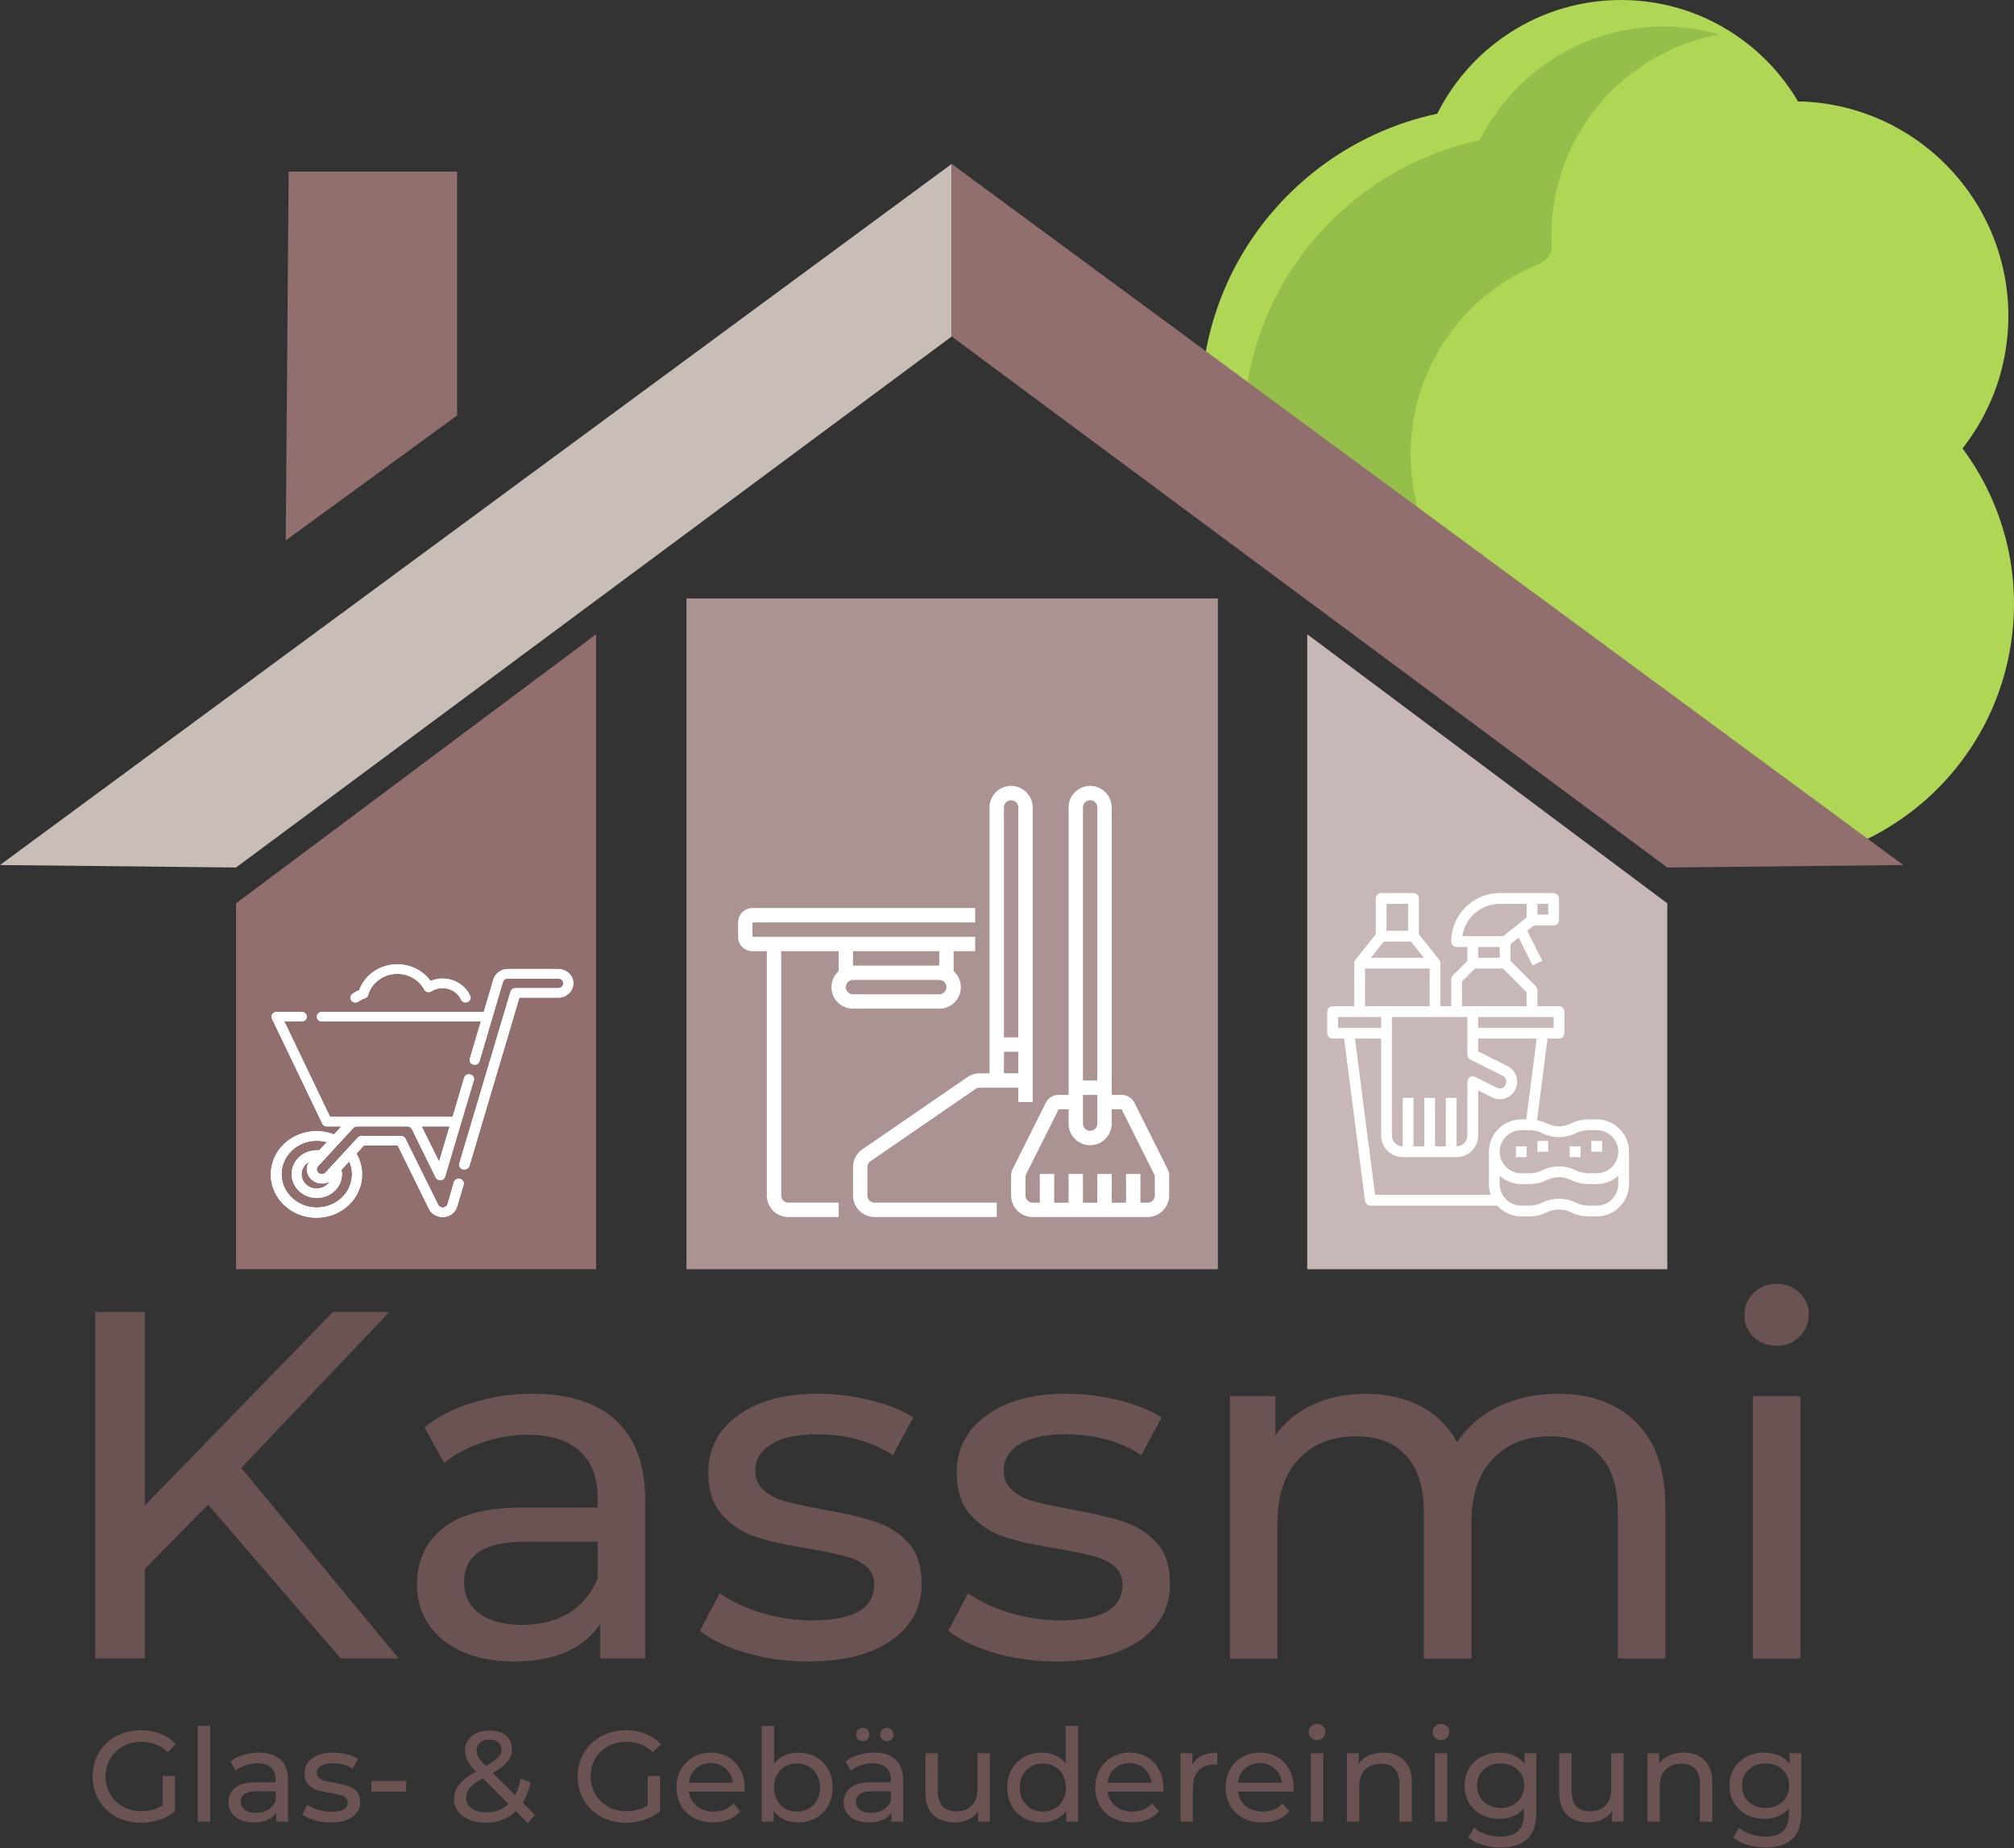
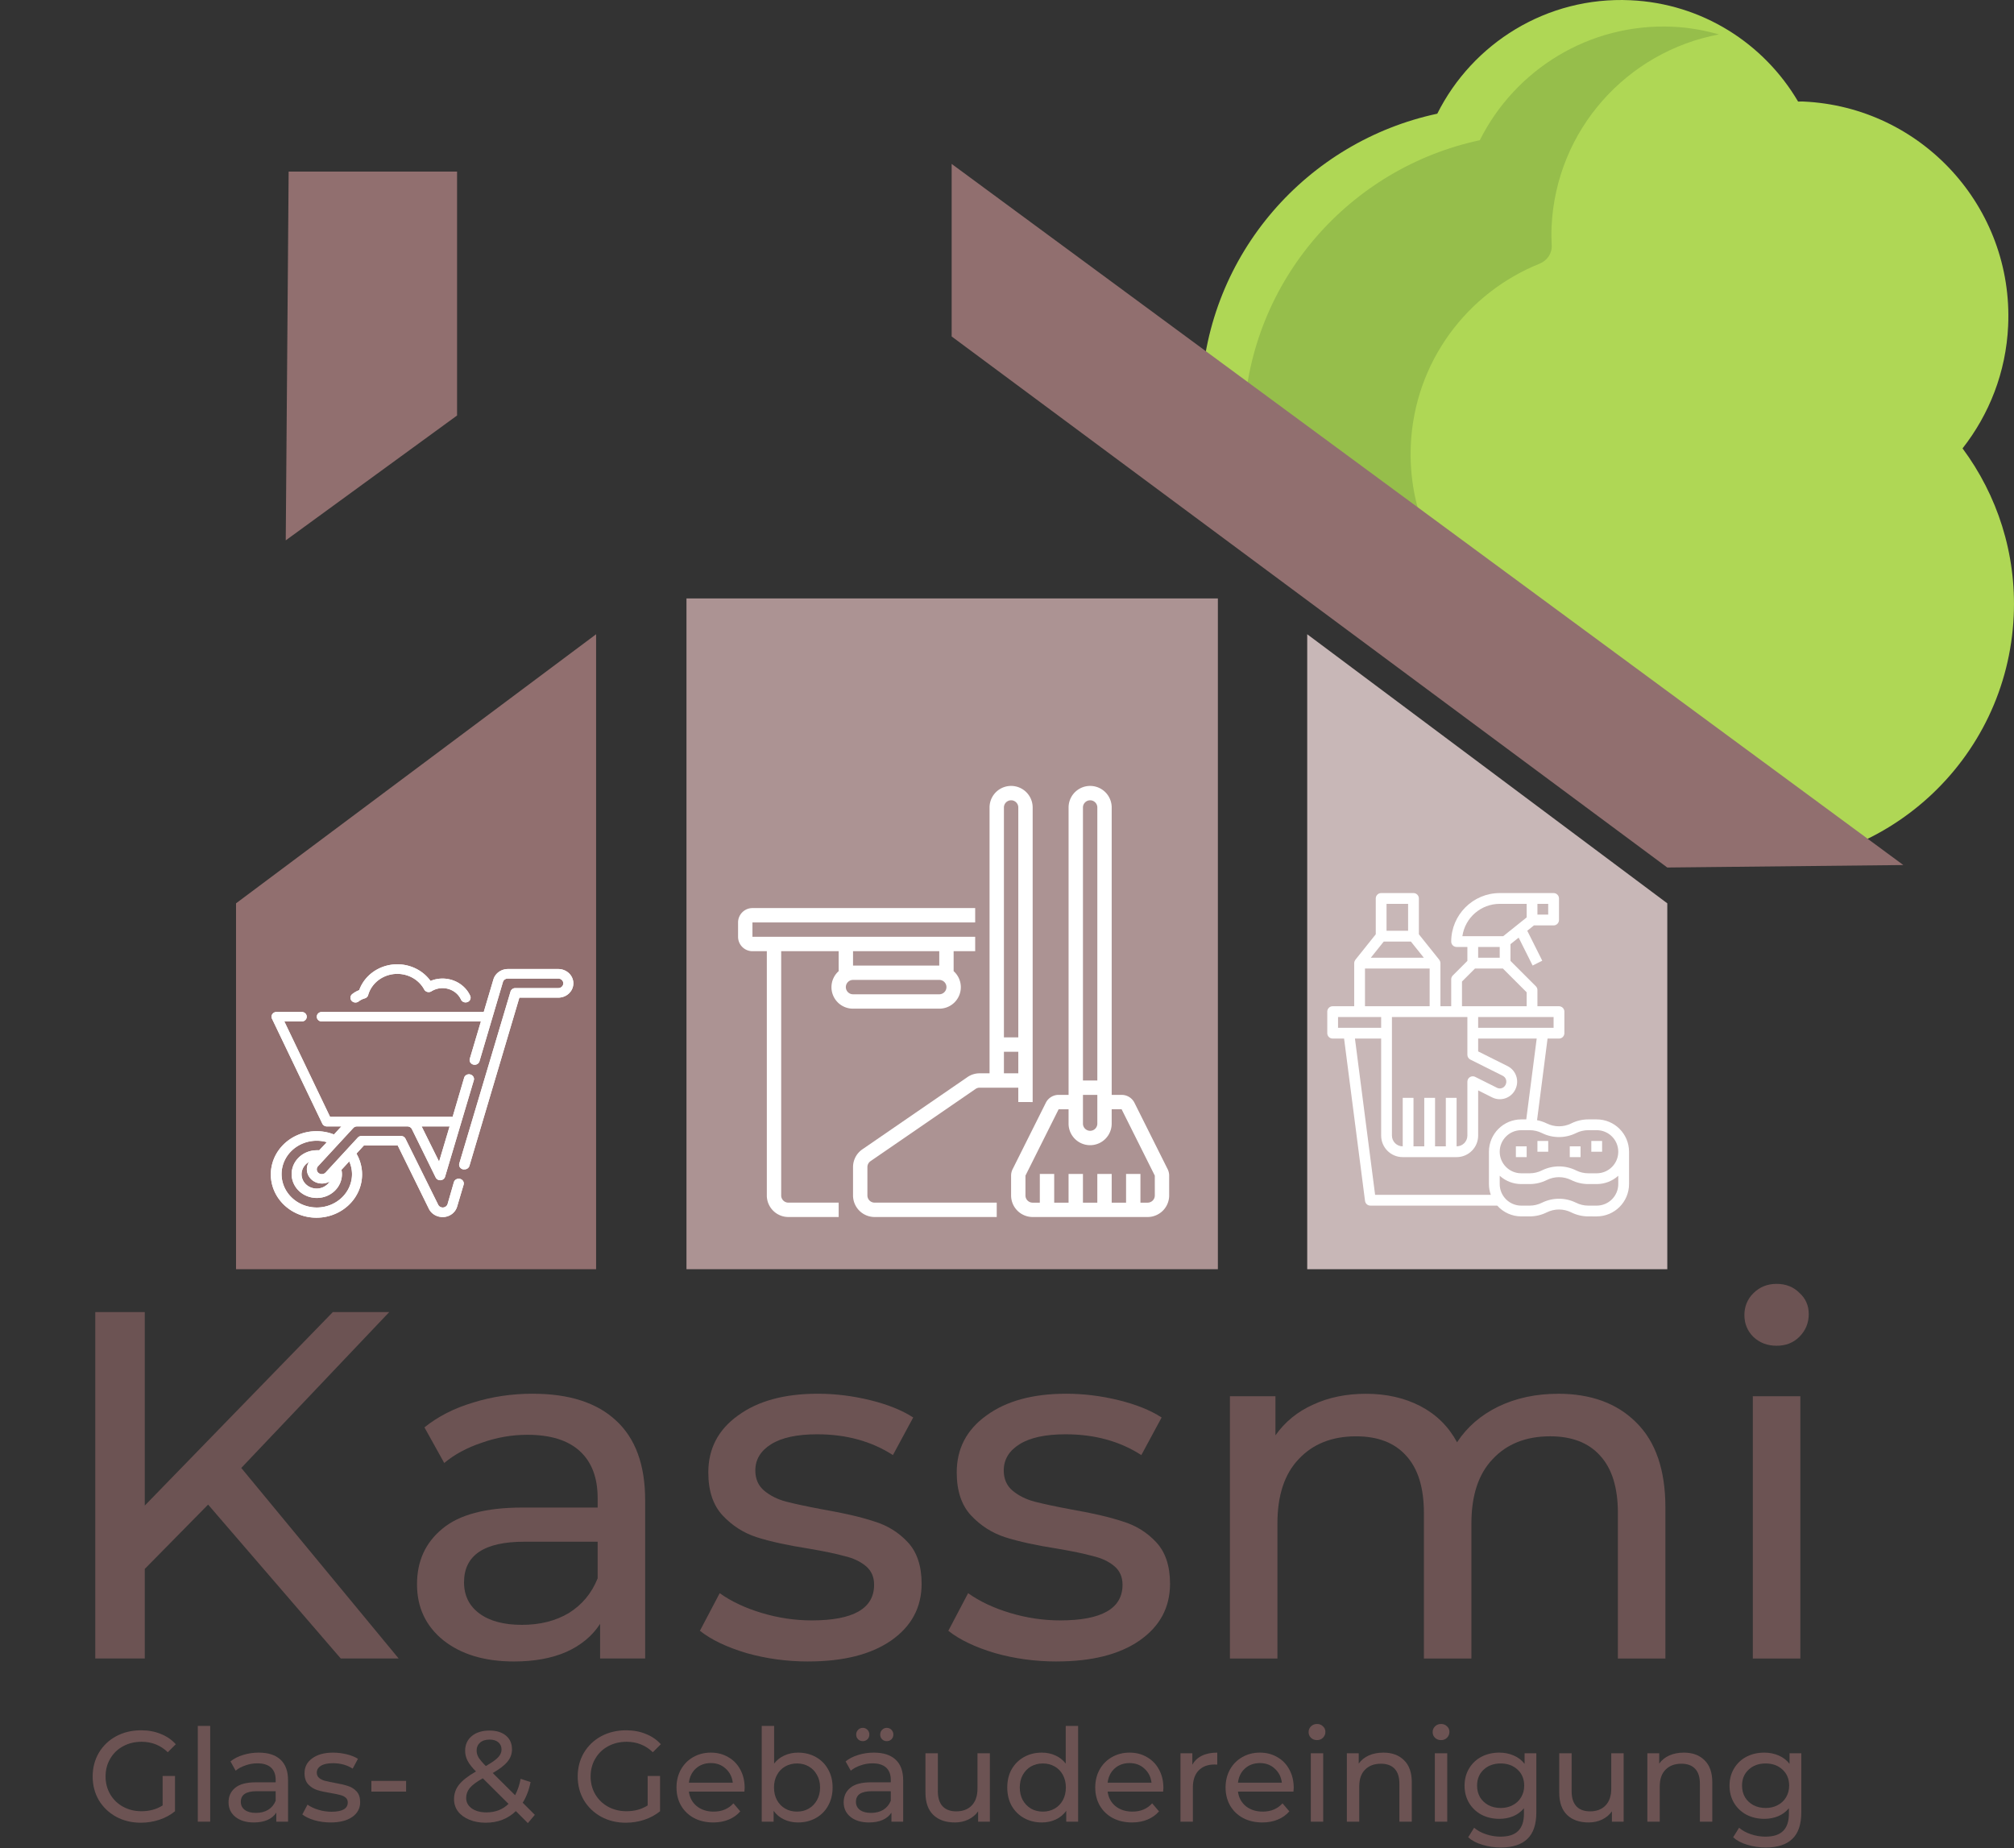
<svg xmlns="http://www.w3.org/2000/svg" xmlns:ns1="http://www.inkscape.org/namespaces/inkscape" xmlns:ns2="http://sodipodi.sourceforge.net/DTD/sodipodi-0.dtd" width="185.368mm" height="170.096mm" viewBox="0 0 185.368 170.096" version="1.1" id="svg8" ns1:version="0.92.4 (5da689c313, 2019-01-14)" ns2:docname="Kassmi fertig.svg">
  <rect x="0" y="0" width="185.368" height="170.096" fill="#333333" stroke="none" />
  <defs id="defs2">
    <clipPath clipPathUnits="userSpaceOnUse" id="clipPath1586">
      <path style="fill:none;stroke:#000000;stroke-width:0.265px;stroke-linecap:butt;stroke-linejoin:miter;stroke-opacity:1" d="m 112.52,63.406 62.541,31.754 21.114,15.82 2.405,-80.448 L 152.878,-1.006 104.321,19.04 Z" id="path1588" ns1:connector-curvature="0" />
    </clipPath>
    <clipPath clipPathUnits="userSpaceOnUse" id="clipPath1590">
      <path style="fill:none;stroke:#000000;stroke-width:0.265px;stroke-linecap:butt;stroke-linejoin:miter;stroke-opacity:1" d="m 112.52,63.406 62.541,31.754 21.114,15.82 2.405,-80.448 L 152.878,-1.006 104.321,19.04 Z" id="path1592" ns1:connector-curvature="0" />
    </clipPath>
    <clipPath clipPathUnits="userSpaceOnUse" id="clipPath1594">
      <path style="fill:none;stroke:#000000;stroke-width:0.265px;stroke-linecap:butt;stroke-linejoin:miter;stroke-opacity:1" d="m 112.52,63.406 62.541,31.754 21.114,15.82 2.405,-80.448 L 152.878,-1.006 104.321,19.04 Z" id="path1596" ns1:connector-curvature="0" />
    </clipPath>
    <clipPath clipPathUnits="userSpaceOnUse" id="clipPath1598">
      <path style="fill:none;stroke:#000000;stroke-width:0.265px;stroke-linecap:butt;stroke-linejoin:miter;stroke-opacity:1" d="m 112.52,63.406 62.541,31.754 21.114,15.82 2.405,-80.448 L 152.878,-1.006 104.321,19.04 Z" id="path1600" ns1:connector-curvature="0" />
    </clipPath>
    <clipPath clipPathUnits="userSpaceOnUse" id="clipPath1602">
      <path style="fill:none;stroke:#000000;stroke-width:0.265px;stroke-linecap:butt;stroke-linejoin:miter;stroke-opacity:1" d="m 112.52,63.406 62.541,31.754 21.114,15.82 2.405,-80.448 L 152.878,-1.006 104.321,19.04 Z" id="path1604" ns1:connector-curvature="0" />
    </clipPath>
  </defs>
  <ns2:namedview id="base" pagecolor="#ffffff" bordercolor="#666666" borderopacity="1.0" ns1:pageopacity="0.0" ns1:pageshadow="2" ns1:zoom="0.98994952" ns1:cx="322.60143" ns1:cy="327.1486" ns1:document-units="mm" ns1:current-layer="g160" showgrid="false" showguides="true" ns1:guide-bbox="true" ns1:window-width="1920" ns1:window-height="1001" ns1:window-x="-9" ns1:window-y="-9" ns1:window-maximized="1" />
  <g ns1:label="Ebene 1" ns1:groupmode="layer" id="layer1" style="display:inline" transform="translate(-16.731,-15.542)">
    <flowRoot xml:space="preserve" id="flowRoot1167" style="font-style:normal;font-weight:normal;font-size:40px;line-height:1.25;font-family:sans-serif;letter-spacing:0px;word-spacing:0px;fill:#000000;fill-opacity:1;stroke:none">
      <flowRegion id="flowRegion1169">
        <rect id="rect1171" width="150" height="64.286" x="345.714" y="692.52" />
      </flowRegion>
      <flowPara id="flowPara1173" />
    </flowRoot>
    <g id="g160">
      <g id="g227">
        <path ns1:connector-curvature="0" style="display:inline;fill:#afd755;stroke-width:0.212" d="m 182.796,58.867 v 0 c 2.309,-3.235 3.682,-7.184 3.682,-11.462 0,-10.918 -8.851,-19.768 -19.768,-19.768 -0.162,0 -0.319,0.02 -0.479,0.024 -3.372,-5.184 -9.206,-8.619 -15.851,-8.619 -7.709,0 -14.329,4.62 -17.273,11.237 -11.814,3.086 -20.545,13.8 -20.545,26.581 0,7.027 2.658,13.419 6.994,18.28 -0.075,0.773 -0.119,1.555 -0.119,2.347 0,13.291 10.775,24.066 24.066,24.066 1.449,0 7.218,-0.129 8.595,-0.376 l 0.583,-5.956 c 3.405,1.845 7.305,2.895 11.45,2.895 13.291,0 24.066,-10.775 24.066,-24.066 5.3e-4,-5.759 -2.028,-11.04 -5.401,-15.182 z" id="path869" clip-path="url(#clipPath1602)" transform="rotate(2.592,235.488,379.794)" />
        <path ns1:connector-curvature="0" style="display:inline;fill:#96be4b;stroke-width:0.212" d="m 152.098,92.507 c -2.758,0.712 -5.812,0.688 -9.076,-0.854 -4.421,-2.088 -7.624,-6.332 -8.058,-11.201 -0.171,-1.913 0.057,-3.751 0.602,-5.446 0.214,-0.667 -0.062,-1.375 -0.603,-1.819 -4.226,-3.466 -6.93,-8.717 -6.93,-14.609 0,-7.646 4.547,-14.214 11.078,-17.192 0.681,-0.311 1.121,-0.988 1.046,-1.733 -0.057,-0.56 -0.09,-1.127 -0.09,-1.703 0,-8.955 6.232,-16.439 14.591,-18.394 -1.377,-0.32 -2.803,-0.514 -4.277,-0.514 -7.709,0 -14.329,4.62 -17.273,11.237 -11.814,3.086 -20.545,13.8 -20.545,26.581 0,7.027 2.658,13.419 6.994,18.28 -0.075,0.773 -0.119,1.555 -0.119,2.347 0,13.291 10.775,24.066 24.066,24.066 1.449,0 7.218,-0.129 8.595,-0.376 v -5.253 -3.417 z" id="path871" clip-path="url(#clipPath1598)" transform="rotate(2.592,183.487,467.501)" />
        <path ns1:connector-curvature="0" style="display:inline;fill:#ffffff;stroke-width:0.212" d="m 148.66,92.958 c -0.055,0 -0.108,-0.008 -0.163,-0.008 l -1.556,32.669 h 10.314 l -1.522,-31.965 c -0.055,-1.145 -1.201,-1.971 -2.274,-1.567 -1.493,0.561 -3.109,0.872 -4.799,0.872 z" id="path873" clip-path="url(#clipPath1594)" transform="rotate(2.592,183.487,467.501)" />
        <path ns1:connector-curvature="0" style="display:inline;fill:#ffffff;stroke-width:0.212" d="m 155.896,93.661 c -0.055,-1.145 -1.201,-1.971 -2.274,-1.567 -1.493,0.561 -3.109,0.872 -4.799,0.872 -0.055,0 -0.108,-0.008 -0.163,-0.008 l -1.556,32.669 h 5.157 V 97.643 c 0,-0.74 0.473,-1.397 1.175,-1.631 l 2.531,-0.844 z" id="path875" clip-path="url(#clipPath1590)" transform="rotate(2.592,183.487,467.501)" />
        <path style="display:inline;fill:none;stroke:none;stroke-width:0.265px;stroke-linecap:butt;stroke-linejoin:miter;stroke-opacity:1" d="M 145.127,179.401 195.374,126.482 190.563,95.161 126.151,63.406 Z" id="path1534" ns1:connector-curvature="0" />
-         <path transform="rotate(-36.578)" style="fill:#c8beb7;fill-opacity:1;stroke:none;stroke-width:0.265;stroke-opacity:1" d="M -43.272,86.389 65.522,86.765 56.058,99.518 H -25.963 Z" id="rect819" ns1:connector-curvature="0" ns2:nodetypes="ccccc" ns1:transform-center-x="-4.1426777" ns1:transform-center-y="2.5390605" />
        <path style="fill:#916f6f;fill-opacity:1;stroke:none;stroke-width:0.265;stroke-opacity:1" d="M 191.911,95.161 104.321,30.63 v 15.881 l 65.866,48.878 z" id="rect819-2" ns1:connector-curvature="0" ns2:nodetypes="ccccc" ns1:transform-center-x="4.1426777" ns1:transform-center-y="2.5390605" />
        <path style="fill:#916f6f;fill-opacity:1;stroke:none;stroke-width:0.265;stroke-opacity:1" d="m 43.298,31.334 h 15.502 v 22.451 l -15.769,11.493 z" id="rect837" ns1:connector-curvature="0" ns2:nodetypes="ccccc" />
        <path style="fill:#916f6f;fill-opacity:1;stroke:none;stroke-width:0.265;stroke-opacity:1" d="M 38.455,98.686 71.596,73.92 V 132.362 H 38.455 Z" id="rect842" ns1:connector-curvature="0" ns2:nodetypes="ccccc" />
        <path style="display:inline;fill:#c8b7b7;fill-opacity:1;stroke:none;stroke-width:0.265;stroke-opacity:1" d="m 170.188,98.686 -33.141,-24.766 v 58.442 h 33.141 z" id="rect842-8" ns1:connector-curvature="0" ns2:nodetypes="ccccc" />
        <rect style="fill:#ac9393;fill-opacity:1;stroke:none;stroke-width:0.265;stroke-opacity:1" id="rect864" width="48.91" height="61.739" x="79.914" y="70.623" />
        <path d="m 85.986,103.09 h 1.323 v 22.484 a 1.986,1.986 0 0 0 1.984,1.984 h 4.629 v -1.323 H 89.292 A 0.662,0.662 0 0 1 88.631,125.575 V 103.09 h 5.29 v 1.839 a 1.976,1.976 0 0 0 1.323,3.452 h 7.936 a 1.976,1.976 0 0 0 1.323,-3.452 v -1.839 h 1.984 v -1.323 H 85.986 v -1.323 H 106.486 V 99.123 H 85.986 a 1.324,1.324 0 0 0 -1.323,1.323 v 1.323 a 1.324,1.324 0 0 0 1.323,1.323 z m 17.194,3.968 h -7.936 a 0.661,0.661 0 0 1 0,-1.323 h 7.936 a 0.661,0.661 0 0 1 0,1.323 z m 0,-2.645 h -7.936 v -1.323 h 7.936 z" id="path828" ns1:connector-curvature="0" style="fill:#ffffff;stroke-width:0.661" />
        <path d="M 111.777,116.978 V 89.864 a 1.984,1.984 0 0 0 -3.968,0 v 24.468 h -0.912 a 1.972,1.972 0 0 0 -1.124,0.349 l -9.669,6.647 a 1.984,1.984 0 0 0 -0.86,1.635 v 2.611 a 1.986,1.986 0 0 0 1.984,1.984 h 11.242 v -1.323 H 97.228 a 0.662,0.662 0 0 1 -0.661,-0.661 v -2.611 a 0.662,0.662 0 0 1 0.286,-0.545 l 9.67,-6.648 a 0.656,0.656 0 0 1 0.374,-0.116 h 3.557 v 1.323 z m -2.645,-27.114 a 0.661,0.661 0 0 1 1.323,0 v 21.162 h -1.323 z m 0,24.468 v -1.984 h 1.323 v 1.984 z" id="path830" ns1:connector-curvature="0" style="fill:#ffffff;stroke-width:0.661" />
        <path d="m 121.148,117.048 a 1.316,1.316 0 0 0 -1.183,-0.731 h -0.914 V 89.864 a 1.984,1.984 0 0 0 -3.968,0 v 26.452 h -0.914 a 1.316,1.316 0 0 0 -1.183,0.731 l -3.054,6.108 a 1.328,1.328 0 0 0 -0.14,0.591 v 1.828 a 1.986,1.986 0 0 0 1.984,1.984 h 10.581 a 1.986,1.986 0 0 0 1.984,-1.984 v -1.828 a 1.328,1.328 0 0 0 -0.14,-0.591 z m -4.742,-0.731 h 1.323 v 2.645 a 0.661,0.661 0 0 1 -1.323,0 z m 0,-26.452 a 0.661,0.661 0 0 1 1.323,0 v 25.13 h -1.323 z m 6.613,35.711 a 0.662,0.662 0 0 1 -0.661,0.661 h -0.661 v -2.645 h -1.323 v 2.645 h -1.323 v -2.645 h -1.323 v 2.645 h -1.323 v -2.645 h -1.323 v 2.645 h -1.323 v -2.645 h -1.323 v 2.645 h -0.661 a 0.662,0.662 0 0 1 -0.661,-0.661 v -1.828 l 3.054,-6.108 h 0.914 v 1.323 a 1.984,1.984 0 0 0 3.968,0 v -1.323 h 0.914 l 3.054,6.108 z" id="path832" ns1:connector-curvature="0" style="fill:#ffffff;stroke-width:0.661" />
        <g id="g903" transform="matrix(0.463,0,0,0.439,40.796,100.343)" style="fill:#ffffff">
          <path id="path887" d="m 19.34,16.78 a 3.52,3.52 0 0 1 1.18,-0.62 1,1 0 0 0 0.69,-0.7 6,6 0 0 1 11.14,-1.17 1,1 0 0 0 0.63,0.51 1,1 0 0 0 0.81,-0.13 4,4 0 0 1 5.87,1.73 1,1 0 0 0 0.92,0.6 1.14,1.14 0 0 0 0.4,-0.08 A 1,1 0 0 0 41.49,15.6 6,6 0 0 0 36,12 a 5.92,5.92 0 0 0 -2.39,0.5 8,8 0 0 0 -14.18,1.93 5.19,5.19 0 0 0 -1.34,0.79 1,1 0 1 0 1.25,1.56 z" ns1:connector-curvature="0" style="fill:#ffffff" />
          <path id="path889" d="m 39.48,54 a 1,1 0 0 0 -1.23,0.69 L 37,59.27 a 1,1 0 0 1 -1.87,0.15 L 28.63,45.58 A 1,1 0 0 0 27.73,45 h -7.82 a 1,1 0 0 0 -0.76,0.34 l -6.4,7.32 A 1,1 0 0 1 11,52.07 1,1 0 0 1 11.25,51.34 l 7,-8 A 1,1 0 0 1 19,43 h 10 a 1,1 0 0 1 0.91,0.58 L 34.63,53.7 A 1,1 0 0 0 36.5,53.55 L 42.23,33.27 A 1,1 0 0 0 40.31,32.73 L 38,41 H 13.64 L 4.55,21 H 8 A 1,1 0 0 0 8,19 H 3 a 1,1 0 0 0 -0.84,0.46 1,1 0 0 0 -0.07,0.95 l 10,22 A 1,1 0 0 0 13,43 h 2.89 l -1.48,1.69 A 8.88,8.88 0 0 0 11,44 9.07,9.07 0 1 0 18.88,48.7 L 20.36,47 h 6.73 l 6.19,13.27 A 3,3 0 0 0 36,62 h 0.24 a 3,3 0 0 0 2.65,-2.17 l 1.28,-4.55 A 1,1 0 0 0 39.48,54 Z M 35.31,50.38 31.84,43 h 5.56 z m -21.75,4.17 a 3,3 0 1 1 -4.12,-4.1 3,3 0 0 0 4.12,4.1 z M 18,53 a 7,7 0 1 1 -7,-7 6.79,6.79 0 0 1 2,0.31 L 11.48,48 a 3.88,3.88 0 0 0 -0.48,0 5,5 0 1 0 5,5 4.77,4.77 0 0 0 -0.1,-0.9 l 1.55,-1.77 A 6.93,6.93 0 0 1 18,53 Z" ns1:connector-curvature="0" style="fill:#ffffff" />
          <path id="path891" d="M 59,10 H 49 a 3,3 0 0 0 -2.89,2.18 L 44.19,19 H 12 a 1,1 0 0 0 0,2 h 31.62 l -2.18,7.73 a 1,1 0 1 0 1.92,0.54 L 48,12.73 A 1,1 0 0 1 49,12 h 10 a 1,1 0 0 1 0,2 h -8.49 a 1,1 0 0 0 -1,0.73 l -10.17,36 a 1,1 0 0 0 0.73,1.27 0.84,0.84 0 0 0 0.27,0 1,1 0 0 0 1,-0.73 L 51.27,16 H 59 a 3,3 0 0 0 0,-6 z" ns1:connector-curvature="0" style="fill:#ffffff" />
        </g>
        <g id="g1103" transform="matrix(0.062,0,0,0.062,137.9,97.742)" style="fill:#ffffff">
          <g id="g1010" style="fill:#ffffff">
            <g id="g1008" style="fill:#ffffff">
              <path id="path1006" d="m 416,336 h -12.528 c -8.786,0.008 -17.45,2.053 -25.312,5.976 -11.439,5.686 -24.881,5.686 -36.32,0 -4.563,-2.239 -9.406,-3.854 -14.4,-4.8 L 343.032,216 H 360 c 4.418,0 8,-3.582 8,-8 v -32 c 0,-4.418 -3.582,-8 -8,-8 h -32 v -24 c 0,-2.122 -0.844,-4.156 -2.344,-5.656 L 288,100.688 V 75.84 l 12.128,-9.696 20.712,41.432 14.32,-7.152 L 312.904,55.92 322.8,48 H 352 c 4.418,0 8,-3.582 8,-8 V 8 c 0,-4.418 -3.582,-8 -8,-8 h -80 c -39.744,0.048 -71.952,32.256 -72,72 0,4.418 3.582,8 8,8 h 16 v 20.688 l -21.656,21.656 c -1.5,1.5 -2.344,3.534 -2.344,5.656 v 40 h -16 v -64 c -0.012,-0.991 -0.21,-1.97 -0.584,-2.888 -0.146,-0.311 -0.312,-0.613 -0.496,-0.904 -0.192,-0.419 -0.417,-0.823 -0.672,-1.208 L 152,61.2 V 8 c 0,-4.418 -3.582,-8 -8,-8 H 96 C 91.582,0 88,3.582 88,8 V 61.2 L 57.752,99 c -0.255,0.385 -0.48,0.789 -0.672,1.208 -0.184,0.291 -0.35,0.593 -0.496,0.904 C 56.21,102.03 56.012,103.009 56,104 v 64 H 24 c -4.418,0 -8,3.582 -8,8 v 32 c 0,4.418 3.582,8 8,8 h 16.968 l 31.096,241.024 c 0.515,3.99 3.913,6.977 7.936,6.976 h 188.32 c 9.073,10.17 22.051,15.99 35.68,16 h 12.528 c 8.786,-0.008 17.45,-2.053 25.312,-5.976 11.439,-5.686 24.881,-5.686 36.32,0 7.862,3.923 16.526,5.968 25.312,5.976 H 416 c 26.499,-0.026 47.974,-21.501 48,-48 v -48 c -0.026,-26.499 -21.501,-47.974 -48,-48 z M 328,16 h 16 v 16 h -16 z m 24,168 v 16 H 240 V 184 Z M 216.568,64 C 220.581,36.465 244.174,16.035 272,16 h 40 V 36.16 L 277.192,64 Z M 272,80 V 96 H 240 V 80 Z M 216,131.312 235.312,112 h 41.376 L 312,147.312 V 168 H 216 Z M 208,184 h 16 v 56 c -0.017,3.047 1.699,5.838 4.424,7.2 l 48,24 c 2.341,1.154 4.115,3.205 4.92,5.688 0.829,2.665 0.541,5.552 -0.8,8 -2.302,4.619 -7.912,6.497 -12.531,4.194 -0.007,-0.003 -0.014,-0.007 -0.021,-0.01 l -32.48,-16.24 c -3.97,-1.94 -8.76,-0.294 -10.7,3.676 -0.531,1.088 -0.809,2.282 -0.812,3.492 v 80 c 0,8.837 -7.163,16 -16,16 v -72 h -16 v 72 h -16 v -72 h -16 v 72 h -16 v -72 h -16 v 72 c -8.837,0 -16,-7.163 -16,-16 V 184 Z M 104,16 h 32 v 40 h -32 z m -4.16,56 h 40.32 l 19.2,24 H 80.64 Z M 72,112 h 96 v 56 H 72 Z m -40,88 v -16 h 64 v 16 z m 224,184 v 48 c 0.014,5.454 0.961,10.865 2.8,16 H 87.032 L 57.096,216 H 96 v 144 c 0,17.673 14.327,32 32,32 h 80 c 17.673,0 32,-14.327 32,-32 v -67.056 l 20.896,10.448 c 12.627,6.232 27.915,1.048 34.147,-11.579 0.026,-0.052 0.051,-0.105 0.077,-0.157 3.099,-6.143 3.626,-13.268 1.464,-19.8 -2.132,-6.535 -6.802,-11.937 -12.96,-14.992 L 240,235.056 V 216 h 86.904 L 311.416,336 H 304 c -26.499,0.026 -47.974,21.501 -48,48 z m 192,48 c 0,17.673 -14.327,32 -32,32 h -12.528 c -6.301,-0.009 -12.514,-1.476 -18.152,-4.288 -15.95,-7.925 -34.69,-7.925 -50.64,0 -5.638,2.812 -11.851,4.279 -18.152,4.288 H 304 c -17.673,0 -32,-14.327 -32,-32 v -12.32 c 8.773,7.927 20.176,12.317 32,12.32 h 12.528 c 8.786,-0.008 17.45,-2.053 25.312,-5.976 11.439,-5.686 24.881,-5.686 36.32,0 7.862,3.923 16.526,5.968 25.312,5.976 H 416 c 11.824,-0.003 23.227,-4.393 32,-12.32 z m -32,-16 h -12.528 c -6.301,-0.009 -12.514,-1.476 -18.152,-4.288 -15.95,-7.925 -34.69,-7.925 -50.64,0 -5.638,2.812 -11.851,4.279 -18.152,4.288 H 304 c -17.673,0 -32,-14.327 -32,-32 0,-17.673 14.327,-32 32,-32 h 12.528 c 6.301,0.009 12.514,1.476 18.152,4.288 15.951,7.92 34.689,7.92 50.64,0 5.638,-2.812 11.851,-4.279 18.152,-4.288 H 416 c 17.673,0 32,14.327 32,32 0,17.673 -14.327,32 -32,32 z" ns1:connector-curvature="0" style="fill:#ffffff" />
            </g>
          </g>
          <g id="g1016" style="fill:#ffffff">
            <g id="g1014" style="fill:#ffffff">
              <rect id="rect1012" height="16" width="16" y="368" x="408" style="fill:#ffffff" />
            </g>
          </g>
          <g id="g1022" style="fill:#ffffff">
            <g id="g1020" style="fill:#ffffff">
              <rect id="rect1018" height="16" width="16" y="368" x="328" style="fill:#ffffff" />
            </g>
          </g>
          <g id="g1028" style="fill:#ffffff">
            <g id="g1026" style="fill:#ffffff">
              <rect id="rect1024" height="16" width="16" y="376" x="296" style="fill:#ffffff" />
            </g>
          </g>
          <g id="g1034" style="fill:#ffffff">
            <g id="g1032" style="fill:#ffffff">
              <rect id="rect1030" height="16" width="16" y="376" x="376" style="fill:#ffffff" />
            </g>
          </g>
          <g id="g1036" style="fill:#ffffff" />
          <g id="g1038" style="fill:#ffffff" />
          <g id="g1040" style="fill:#ffffff" />
          <g id="g1042" style="fill:#ffffff" />
          <g id="g1044" style="fill:#ffffff" />
          <g id="g1046" style="fill:#ffffff" />
          <g id="g1048" style="fill:#ffffff" />
          <g id="g1050" style="fill:#ffffff" />
          <g id="g1052" style="fill:#ffffff" />
          <g id="g1054" style="fill:#ffffff" />
          <g id="g1056" style="fill:#ffffff" />
          <g id="g1058" style="fill:#ffffff" />
          <g id="g1060" style="fill:#ffffff" />
          <g id="g1062" style="fill:#ffffff" />
          <g id="g1064" style="fill:#ffffff" />
        </g>
        <g id="flowRoot1159" style="font-style:normal;font-variant:normal;font-weight:normal;font-stretch:normal;font-size:40px;line-height:1.25;font-family:Roboto;-inkscape-font-specification:'Roboto, Normal';font-variant-ligatures:normal;font-variant-caps:normal;font-variant-numeric:normal;font-feature-settings:normal;text-align:start;letter-spacing:0px;word-spacing:0px;writing-mode:lr-tb;text-anchor:start;fill:#000000;fill-opacity:1;stroke:none" transform="matrix(1.113,0,0,1.113,-178.033,-591.975)" aria-label="Kassmi">
          <path id="path86" style="font-style:normal;font-variant:normal;font-weight:normal;font-stretch:normal;font-size:40.925px;font-family:'Montserrat Medium';-inkscape-font-specification:'Montserrat Medium, ';font-variant-ligatures:normal;font-variant-caps:normal;font-variant-numeric:normal;font-feature-settings:normal;text-align:start;writing-mode:lr-tb;text-anchor:start;fill:#6c5353" d="m 192.2,670.263 -5.238,5.32 v 7.407 h -4.093 v -28.648 h 4.093 v 16.002 l 15.552,-16.002 h 4.665 l -12.237,12.891 13.014,15.756 h -4.788 z" />
          <path id="path88" style="font-style:normal;font-variant:normal;font-weight:normal;font-stretch:normal;font-size:40.925px;font-family:'Montserrat Medium';-inkscape-font-specification:'Montserrat Medium, ';font-variant-ligatures:normal;font-variant-caps:normal;font-variant-numeric:normal;font-feature-settings:normal;text-align:start;writing-mode:lr-tb;text-anchor:start;fill:#6c5353" d="m 219.051,661.096 q 4.502,0 6.875,2.21 2.415,2.21 2.415,6.589 v 13.096 h -3.724 v -2.865 q -0.982,1.514 -2.824,2.333 -1.801,0.778 -4.297,0.778 -3.642,0 -5.852,-1.76 -2.169,-1.76 -2.169,-4.625 0,-2.865 2.087,-4.584 2.087,-1.76 6.63,-1.76 h 6.221 v -0.778 q 0,-2.537 -1.473,-3.888 -1.473,-1.351 -4.338,-1.351 -1.923,0 -3.765,0.655 -1.842,0.614 -3.11,1.678 l -1.637,-2.947 q 1.678,-1.351 4.011,-2.046 2.333,-0.737 4.952,-0.737 z m -0.9,19.112 q 2.251,0 3.888,-0.982 1.637,-1.023 2.374,-2.865 v -3.028 h -6.057 q -4.993,0 -4.993,3.356 0,1.637 1.269,2.578 1.269,0.941 3.52,0.941 z" />
          <path id="path90" style="font-style:normal;font-variant:normal;font-weight:normal;font-stretch:normal;font-size:40.925px;font-family:'Montserrat Medium';-inkscape-font-specification:'Montserrat Medium, ';font-variant-ligatures:normal;font-variant-caps:normal;font-variant-numeric:normal;font-feature-settings:normal;text-align:start;writing-mode:lr-tb;text-anchor:start;fill:#6c5353" d="m 241.832,683.237 q -2.66,0 -5.116,-0.696 -2.456,-0.737 -3.847,-1.842 l 1.637,-3.11 q 1.432,1.023 3.479,1.637 2.046,0.614 4.133,0.614 5.157,0 5.157,-2.947 0,-0.982 -0.696,-1.555 -0.696,-0.573 -1.76,-0.819 -1.023,-0.286 -2.947,-0.614 -2.619,-0.409 -4.297,-0.941 -1.637,-0.532 -2.824,-1.801 -1.187,-1.269 -1.187,-3.561 0,-2.947 2.456,-4.706 2.456,-1.801 6.589,-1.801 2.169,0 4.338,0.532 2.169,0.532 3.561,1.432 l -1.678,3.11 q -2.66,-1.719 -6.262,-1.719 -2.496,0 -3.806,0.819 -1.31,0.819 -1.31,2.169 0,1.064 0.737,1.678 0.737,0.614 1.801,0.9 1.105,0.286 3.069,0.655 2.619,0.45 4.215,0.982 1.637,0.491 2.783,1.719 1.146,1.228 1.146,3.438 0,2.947 -2.537,4.706 -2.496,1.719 -6.835,1.719 z" />
          <path id="path92" style="font-style:normal;font-variant:normal;font-weight:normal;font-stretch:normal;font-size:40.925px;font-family:'Montserrat Medium';-inkscape-font-specification:'Montserrat Medium, ';font-variant-ligatures:normal;font-variant-caps:normal;font-variant-numeric:normal;font-feature-settings:normal;text-align:start;writing-mode:lr-tb;text-anchor:start;fill:#6c5353" d="m 262.375,683.237 q -2.66,0 -5.116,-0.696 -2.456,-0.737 -3.847,-1.842 l 1.637,-3.11 q 1.432,1.023 3.479,1.637 2.046,0.614 4.133,0.614 5.157,0 5.157,-2.947 0,-0.982 -0.696,-1.555 -0.696,-0.573 -1.76,-0.819 -1.023,-0.286 -2.947,-0.614 -2.619,-0.409 -4.297,-0.941 -1.637,-0.532 -2.824,-1.801 -1.187,-1.269 -1.187,-3.561 0,-2.947 2.456,-4.706 2.456,-1.801 6.589,-1.801 2.169,0 4.338,0.532 2.169,0.532 3.561,1.432 l -1.678,3.11 q -2.66,-1.719 -6.262,-1.719 -2.496,0 -3.806,0.819 -1.31,0.819 -1.31,2.169 0,1.064 0.737,1.678 0.737,0.614 1.801,0.9 1.105,0.286 3.069,0.655 2.619,0.45 4.215,0.982 1.637,0.491 2.783,1.719 1.146,1.228 1.146,3.438 0,2.947 -2.537,4.706 -2.496,1.719 -6.835,1.719 z" />
          <path id="path94" style="font-style:normal;font-variant:normal;font-weight:normal;font-stretch:normal;font-size:40.925px;font-family:'Montserrat Medium';-inkscape-font-specification:'Montserrat Medium, ';font-variant-ligatures:normal;font-variant-caps:normal;font-variant-numeric:normal;font-feature-settings:normal;text-align:start;writing-mode:lr-tb;text-anchor:start;fill:#6c5353" d="m 303.83,661.096 q 4.093,0 6.466,2.374 2.415,2.374 2.415,7.039 v 12.482 h -3.929 v -12.032 q 0,-3.151 -1.473,-4.747 -1.432,-1.596 -4.133,-1.596 -2.988,0 -4.747,1.883 -1.76,1.842 -1.76,5.32 v 11.173 h -3.929 v -12.032 q 0,-3.151 -1.473,-4.747 -1.432,-1.596 -4.133,-1.596 -2.988,0 -4.747,1.883 -1.76,1.842 -1.76,5.32 v 11.173 h -3.929 v -21.69 h 3.765 v 3.233 q 1.187,-1.678 3.11,-2.537 1.923,-0.9 4.379,-0.9 2.537,0 4.502,1.023 1.964,1.023 3.028,2.988 1.228,-1.883 3.397,-2.947 2.21,-1.064 4.952,-1.064 z" />
          <path id="path96" style="font-style:normal;font-variant:normal;font-weight:normal;font-stretch:normal;font-size:40.925px;font-family:'Montserrat Medium';-inkscape-font-specification:'Montserrat Medium, ';font-variant-ligatures:normal;font-variant-caps:normal;font-variant-numeric:normal;font-feature-settings:normal;text-align:start;writing-mode:lr-tb;text-anchor:start;fill:#6c5353" d="m 319.94,661.301 h 3.929 v 21.69 h -3.929 z m 1.964,-4.174 q -1.146,0 -1.923,-0.737 -0.737,-0.737 -0.737,-1.801 0,-1.064 0.737,-1.801 0.778,-0.778 1.923,-0.778 1.146,0 1.883,0.737 0.778,0.696 0.778,1.76 0,1.105 -0.778,1.883 -0.737,0.737 -1.883,0.737 z" />
        </g>
        <g style="fill:#ffffff" transform="matrix(0.463,0,0,0.439,40.796,100.343)" id="g900">
          <path style="fill:#ffffff" ns1:connector-curvature="0" d="m 19.34,16.78 a 3.52,3.52 0 0 1 1.18,-0.62 1,1 0 0 0 0.69,-0.7 6,6 0 0 1 11.14,-1.17 1,1 0 0 0 0.63,0.51 1,1 0 0 0 0.81,-0.13 4,4 0 0 1 5.87,1.73 1,1 0 0 0 0.92,0.6 1.14,1.14 0 0 0 0.4,-0.08 A 1,1 0 0 0 41.49,15.6 6,6 0 0 0 36,12 a 5.92,5.92 0 0 0 -2.39,0.5 8,8 0 0 0 -14.18,1.93 5.19,5.19 0 0 0 -1.34,0.79 1,1 0 1 0 1.25,1.56 z" id="path894" />
          <path style="fill:#ffffff" ns1:connector-curvature="0" d="m 39.48,54 a 1,1 0 0 0 -1.23,0.69 L 37,59.27 a 1,1 0 0 1 -1.87,0.15 L 28.63,45.58 A 1,1 0 0 0 27.73,45 h -7.82 a 1,1 0 0 0 -0.76,0.34 l -6.4,7.32 A 1,1 0 0 1 11,52.07 1,1 0 0 1 11.25,51.34 l 7,-8 A 1,1 0 0 1 19,43 h 10 a 1,1 0 0 1 0.91,0.58 L 34.63,53.7 A 1,1 0 0 0 36.5,53.55 L 42.23,33.27 A 1,1 0 0 0 40.31,32.73 L 38,41 H 13.64 L 4.55,21 H 8 A 1,1 0 0 0 8,19 H 3 a 1,1 0 0 0 -0.84,0.46 1,1 0 0 0 -0.07,0.95 l 10,22 A 1,1 0 0 0 13,43 h 2.89 l -1.48,1.69 A 8.88,8.88 0 0 0 11,44 9.07,9.07 0 1 0 18.88,48.7 L 20.36,47 h 6.73 l 6.19,13.27 A 3,3 0 0 0 36,62 h 0.24 a 3,3 0 0 0 2.65,-2.17 l 1.28,-4.55 A 1,1 0 0 0 39.48,54 Z M 35.31,50.38 31.84,43 h 5.56 z m -21.75,4.17 a 3,3 0 1 1 -4.12,-4.1 3,3 0 0 0 4.12,4.1 z M 18,53 a 7,7 0 1 1 -7,-7 6.79,6.79 0 0 1 2,0.31 L 11.48,48 a 3.88,3.88 0 0 0 -0.48,0 5,5 0 1 0 5,5 4.77,4.77 0 0 0 -0.1,-0.9 l 1.55,-1.77 A 6.93,6.93 0 0 1 18,53 Z" id="path896" />
          <path style="fill:#ffffff" ns1:connector-curvature="0" d="M 59,10 H 49 a 3,3 0 0 0 -2.89,2.18 L 44.19,19 H 12 a 1,1 0 0 0 0,2 h 31.62 l -2.18,7.73 a 1,1 0 1 0 1.92,0.54 L 48,12.73 A 1,1 0 0 1 49,12 h 10 a 1,1 0 0 1 0,2 h -8.49 a 1,1 0 0 0 -1,0.73 l -10.17,36 a 1,1 0 0 0 0.73,1.27 0.84,0.84 0 0 0 0.27,0 1,1 0 0 0 1,-0.73 L 51.27,16 H 59 a 3,3 0 0 0 0,-6 z" id="path898" />
        </g>
        <g id="flowRoot86" style="font-style:normal;font-weight:normal;font-size:40px;line-height:1.25;font-family:sans-serif;letter-spacing:0px;word-spacing:0px;fill:#6c5353;fill-opacity:1;stroke:none" transform="matrix(0.297,0,0,0.297,-3.738,-42.719)" aria-label="Glas- &amp; Gebäudereinigung">
          <path id="path99" style="font-style:normal;font-variant:normal;font-weight:normal;font-stretch:normal;font-family:'Montserrat Medium';-inkscape-font-specification:'Montserrat Medium, ';fill:#6c5353" d="m 119.315,746.553 h 3.84 v 10.92 q -2.08,1.72 -4.84,2.64 -2.76,0.92 -5.76,0.92 -4.24,0 -7.64,-1.84 -3.4,-1.88 -5.36,-5.12 -1.92,-3.28 -1.92,-7.36 0,-4.08 1.92,-7.36 1.96,-3.28 5.36,-5.12 3.44,-1.84 7.72,-1.84 3.36,0 6.08,1.12 2.76,1.08 4.68,3.2 l -2.48,2.48 q -3.36,-3.24 -8.12,-3.24 -3.2,0 -5.76,1.4 -2.52,1.36 -3.96,3.84 -1.44,2.44 -1.44,5.52 0,3.04 1.44,5.52 1.44,2.44 3.96,3.84 2.56,1.4 5.72,1.4 3.76,0 6.56,-1.8 z" />
          <path id="path101" style="font-style:normal;font-variant:normal;font-weight:normal;font-stretch:normal;font-family:'Montserrat Medium';-inkscape-font-specification:'Montserrat Medium, ';fill:#6c5353" d="m 130.214,731.033 h 3.84 v 29.68 h -3.84 z" />
          <path id="path103" style="font-style:normal;font-variant:normal;font-weight:normal;font-stretch:normal;font-family:'Montserrat Medium';-inkscape-font-specification:'Montserrat Medium, ';fill:#6c5353" d="m 149.106,739.313 q 4.4,0 6.72,2.16 2.36,2.16 2.36,6.44 v 12.8 h -3.64 v -2.8 q -0.96,1.48 -2.76,2.28 -1.76,0.76 -4.2,0.76 -3.56,0 -5.72,-1.72 -2.12,-1.72 -2.12,-4.52 0,-2.8 2.04,-4.48 2.04,-1.72 6.48,-1.72 h 6.08 v -0.76 q 0,-2.48 -1.44,-3.8 -1.44,-1.32 -4.24,-1.32 -1.88,0 -3.68,0.64 -1.8,0.6 -3.04,1.64 l -1.6,-2.88 q 1.64,-1.32 3.92,-2 2.28,-0.72 4.84,-0.72 z m -0.88,18.68 q 2.2,0 3.8,-0.96 1.6,-1 2.32,-2.8 v -2.96 h -5.92 q -4.88,0 -4.88,3.28 0,1.6 1.24,2.52 1.24,0.92 3.44,0.92 z" />
          <path id="path105" style="font-style:normal;font-variant:normal;font-weight:normal;font-stretch:normal;font-family:'Montserrat Medium';-inkscape-font-specification:'Montserrat Medium, ';fill:#6c5353" d="m 171.372,760.953 q -2.6,0 -5,-0.68 -2.4,-0.72 -3.76,-1.8 l 1.6,-3.04 q 1.4,1 3.4,1.6 2,0.6 4.04,0.6 5.04,0 5.04,-2.88 0,-0.96 -0.68,-1.52 -0.68,-0.56 -1.72,-0.8 -1,-0.28 -2.88,-0.6 -2.56,-0.4 -4.2,-0.92 -1.6,-0.52 -2.76,-1.76 -1.16,-1.24 -1.16,-3.48 0,-2.88 2.4,-4.6 2.4,-1.76 6.44,-1.76 2.12,0 4.24,0.52 2.12,0.52 3.48,1.4 l -1.64,3.04 q -2.6,-1.68 -6.12,-1.68 -2.44,0 -3.72,0.8 -1.28,0.8 -1.28,2.12 0,1.04 0.72,1.64 0.72,0.6 1.76,0.88 1.08,0.28 3,0.64 2.56,0.44 4.12,0.96 1.6,0.48 2.72,1.68 1.12,1.2 1.12,3.36 0,2.88 -2.48,4.6 -2.44,1.68 -6.68,1.68 z" />
          <path id="path107" style="font-style:normal;font-variant:normal;font-weight:normal;font-stretch:normal;font-family:'Montserrat Medium';-inkscape-font-specification:'Montserrat Medium, ';fill:#6c5353" d="m 184.01,748.073 h 10.76 v 3.32 h -10.76 z" />
          <path id="path109" style="font-style:normal;font-variant:normal;font-weight:normal;font-stretch:normal;font-family:'Montserrat Medium';-inkscape-font-specification:'Montserrat Medium, ';fill:#6c5353" d="m 232.504,761.153 -3.72,-3.72 q -3.72,3.6 -9.36,3.6 -2.8,0 -5.04,-0.92 -2.24,-0.92 -3.52,-2.56 -1.24,-1.68 -1.24,-3.8 0,-2.56 1.56,-4.52 1.6,-2 5.24,-4.08 -1.84,-1.84 -2.6,-3.32 -0.76,-1.48 -0.76,-3.08 0,-2.84 2.04,-4.56 2.08,-1.72 5.52,-1.72 3.2,0 5.08,1.56 1.88,1.56 1.88,4.28 0,2.12 -1.4,3.8 -1.36,1.68 -4.56,3.52 l 6.92,6.88 q 1.2,-2.28 1.72,-5.08 l 3.08,1 q -0.72,3.68 -2.44,6.4 l 3.76,3.76 z m -11.88,-25.88 q -1.88,0 -2.96,0.96 -1.04,0.92 -1.04,2.44 0,1.08 0.56,2.08 0.6,1 2.28,2.72 2.76,-1.56 3.8,-2.68 1.08,-1.12 1.08,-2.44 0,-1.4 -1,-2.24 -0.96,-0.84 -2.72,-0.84 z m -0.96,22.56 q 4.16,0 6.84,-2.64 l -7.96,-7.92 q -2.88,1.6 -4.04,3 -1.12,1.36 -1.12,3.08 0,2 1.72,3.24 1.76,1.24 4.56,1.24 z" />
          <path id="path111" style="font-style:normal;font-variant:normal;font-weight:normal;font-stretch:normal;font-family:'Montserrat Medium';-inkscape-font-specification:'Montserrat Medium, ';fill:#6c5353" d="m 269.627,746.553 h 3.84 v 10.92 q -2.08,1.72 -4.84,2.64 -2.76,0.92 -5.76,0.92 -4.24,0 -7.64,-1.84 -3.4,-1.88 -5.36,-5.12 -1.92,-3.28 -1.92,-7.36 0,-4.08 1.92,-7.36 1.96,-3.28 5.36,-5.12 3.44,-1.84 7.72,-1.84 3.36,0 6.08,1.12 2.76,1.08 4.68,3.2 l -2.48,2.48 q -3.36,-3.24 -8.12,-3.24 -3.2,0 -5.76,1.4 -2.52,1.36 -3.96,3.84 -1.44,2.44 -1.44,5.52 0,3.04 1.44,5.52 1.44,2.44 3.96,3.84 2.56,1.4 5.72,1.4 3.76,0 6.56,-1.8 z" />
          <path id="path113" style="font-style:normal;font-variant:normal;font-weight:normal;font-stretch:normal;font-family:'Montserrat Medium';-inkscape-font-specification:'Montserrat Medium, ';fill:#6c5353" d="m 299.687,750.233 q 0,0.44 -0.08,1.16 h -17.2 q 0.36,2.8 2.44,4.52 2.12,1.68 5.24,1.68 3.8,0 6.12,-2.56 l 2.12,2.48 q -1.44,1.68 -3.6,2.56 -2.12,0.88 -4.76,0.88 -3.36,0 -5.96,-1.36 -2.6,-1.4 -4.04,-3.88 -1.4,-2.48 -1.4,-5.6 0,-3.08 1.36,-5.56 1.4,-2.48 3.8,-3.84 2.44,-1.4 5.48,-1.4 3.04,0 5.4,1.4 2.4,1.36 3.72,3.84 1.36,2.48 1.36,5.68 z m -10.48,-7.68 q -2.76,0 -4.64,1.68 -1.84,1.68 -2.16,4.4 h 13.6 q -0.32,-2.68 -2.2,-4.36 -1.84,-1.72 -4.6,-1.72 z" />
          <path id="path115" style="font-style:normal;font-variant:normal;font-weight:normal;font-stretch:normal;font-family:'Montserrat Medium';-inkscape-font-specification:'Montserrat Medium, ';fill:#6c5353" d="m 316.22,739.313 q 3.08,0 5.52,1.36 2.44,1.36 3.8,3.8 1.4,2.44 1.4,5.64 0,3.2 -1.4,5.68 -1.36,2.44 -3.8,3.8 -2.44,1.36 -5.52,1.36 -2.36,0 -4.32,-0.92 -1.96,-0.92 -3.24,-2.68 v 3.36 h -3.68 v -29.68 h 3.84 v 11.68 q 1.28,-1.68 3.2,-2.52 1.92,-0.88 4.2,-0.88 z m -0.32,18.28 q 2.04,0 3.64,-0.92 1.64,-0.96 2.56,-2.64 0.96,-1.72 0.96,-3.92 0,-2.2 -0.96,-3.88 -0.92,-1.72 -2.56,-2.64 -1.6,-0.92 -3.64,-0.92 -2,0 -3.64,0.92 -1.64,0.92 -2.56,2.64 -0.92,1.68 -0.92,3.88 0,2.2 0.92,3.92 0.92,1.68 2.56,2.64 1.64,0.92 3.64,0.92 z" />
          <path id="path117" style="font-style:normal;font-variant:normal;font-weight:normal;font-stretch:normal;font-family:'Montserrat Medium';-inkscape-font-specification:'Montserrat Medium, ';fill:#6c5353" d="m 339.731,739.313 q 4.4,0 6.72,2.16 2.36,2.16 2.36,6.44 v 12.8 h -3.64 v -2.8 q -0.96,1.48 -2.76,2.28 -1.76,0.76 -4.2,0.76 -3.56,0 -5.72,-1.72 -2.12,-1.72 -2.12,-4.52 0,-2.8 2.04,-4.48 2.04,-1.72 6.48,-1.72 h 6.08 v -0.76 q 0,-2.48 -1.44,-3.8 -1.44,-1.32 -4.24,-1.32 -1.88,0 -3.68,0.64 -1.8,0.6 -3.04,1.64 l -1.6,-2.88 q 1.64,-1.32 3.92,-2 2.28,-0.72 4.84,-0.72 z m -0.88,18.68 q 2.2,0 3.8,-0.96 1.6,-1 2.32,-2.8 v -2.96 h -5.92 q -4.88,0 -4.88,3.28 0,1.6 1.24,2.52 1.24,0.92 3.44,0.92 z m -2.56,-22.24 q -0.84,0 -1.44,-0.56 -0.6,-0.6 -0.6,-1.48 0,-0.88 0.6,-1.48 0.6,-0.6 1.44,-0.6 0.84,0 1.44,0.6 0.6,0.6 0.6,1.48 0,0.88 -0.6,1.48 -0.6,0.56 -1.44,0.56 z m 7.44,0 q -0.84,0 -1.44,-0.56 -0.6,-0.6 -0.6,-1.48 0,-0.88 0.6,-1.48 0.6,-0.6 1.44,-0.6 0.84,0 1.44,0.6 0.6,0.6 0.6,1.48 0,0.88 -0.6,1.48 -0.6,0.56 -1.44,0.56 z" />
          <path id="path119" style="font-style:normal;font-variant:normal;font-weight:normal;font-stretch:normal;font-family:'Montserrat Medium';-inkscape-font-specification:'Montserrat Medium, ';fill:#6c5353" d="m 375.677,739.513 v 21.2 h -3.64 v -3.2 q -1.16,1.64 -3.08,2.56 -1.88,0.88 -4.12,0.88 -4.24,0 -6.68,-2.32 -2.44,-2.36 -2.44,-6.92 v -12.2 h 3.84 v 11.76 q 0,3.08 1.48,4.68 1.48,1.56 4.24,1.56 3.04,0 4.8,-1.84 1.76,-1.84 1.76,-5.2 v -10.96 z" />
          <path id="path121" style="font-style:normal;font-variant:normal;font-weight:normal;font-stretch:normal;font-family:'Montserrat Medium';-inkscape-font-specification:'Montserrat Medium, ';fill:#6c5353" d="m 403.027,731.033 v 29.68 h -3.68 v -3.36 q -1.28,1.76 -3.24,2.68 -1.96,0.92 -4.32,0.92 -3.08,0 -5.52,-1.36 -2.44,-1.36 -3.84,-3.8 -1.36,-2.48 -1.36,-5.68 0,-3.2 1.36,-5.64 1.4,-2.44 3.84,-3.8 2.44,-1.36 5.52,-1.36 2.28,0 4.2,0.88 1.92,0.84 3.2,2.52 v -11.68 z m -10.92,26.56 q 2,0 3.64,-0.92 1.64,-0.96 2.56,-2.64 0.92,-1.72 0.92,-3.92 0,-2.2 -0.92,-3.88 -0.92,-1.72 -2.56,-2.64 -1.64,-0.92 -3.64,-0.92 -2.04,0 -3.68,0.92 -1.6,0.92 -2.56,2.64 -0.92,1.68 -0.92,3.88 0,2.2 0.92,3.92 0.96,1.68 2.56,2.64 1.64,0.92 3.68,0.92 z" />
          <path id="path123" style="font-style:normal;font-variant:normal;font-weight:normal;font-stretch:normal;font-family:'Montserrat Medium';-inkscape-font-specification:'Montserrat Medium, ';fill:#6c5353" d="m 429.452,750.233 q 0,0.44 -0.08,1.16 h -17.2 q 0.36,2.8 2.44,4.52 2.12,1.68 5.24,1.68 3.8,0 6.12,-2.56 l 2.12,2.48 q -1.44,1.68 -3.6,2.56 -2.12,0.88 -4.76,0.88 -3.36,0 -5.96,-1.36 -2.6,-1.4 -4.04,-3.88 -1.4,-2.48 -1.4,-5.6 0,-3.08 1.36,-5.56 1.4,-2.48 3.8,-3.84 2.44,-1.4 5.48,-1.4 3.04,0 5.4,1.4 2.4,1.36 3.72,3.84 1.36,2.48 1.36,5.68 z m -10.48,-7.68 q -2.76,0 -4.64,1.68 -1.84,1.68 -2.16,4.4 h 13.6 q -0.32,-2.68 -2.2,-4.36 -1.84,-1.72 -4.6,-1.72 z" />
          <path id="path125" style="font-style:normal;font-variant:normal;font-weight:normal;font-stretch:normal;font-family:'Montserrat Medium';-inkscape-font-specification:'Montserrat Medium, ';fill:#6c5353" d="m 438.425,743.073 q 1,-1.84 2.96,-2.8 1.96,-0.96 4.76,-0.96 v 3.72 q -0.32,-0.04 -0.88,-0.04 -3.12,0 -4.92,1.88 -1.76,1.84 -1.76,5.28 v 10.56 h -3.84 v -21.2 h 3.68 z" />
          <path id="path127" style="font-style:normal;font-variant:normal;font-weight:normal;font-stretch:normal;font-family:'Montserrat Medium';-inkscape-font-specification:'Montserrat Medium, ';fill:#6c5353" d="m 469.843,750.233 q 0,0.44 -0.08,1.16 h -17.2 q 0.36,2.8 2.44,4.52 2.12,1.68 5.24,1.68 3.8,0 6.12,-2.56 l 2.12,2.48 q -1.44,1.68 -3.6,2.56 -2.12,0.88 -4.76,0.88 -3.36,0 -5.96,-1.36 -2.6,-1.4 -4.04,-3.88 -1.4,-2.48 -1.4,-5.6 0,-3.08 1.36,-5.56 1.4,-2.48 3.8,-3.84 2.44,-1.4 5.48,-1.4 3.04,0 5.4,1.4 2.4,1.36 3.72,3.84 1.36,2.48 1.36,5.68 z m -10.48,-7.68 q -2.76,0 -4.64,1.68 -1.84,1.68 -2.16,4.4 h 13.6 q -0.32,-2.68 -2.2,-4.36 -1.84,-1.72 -4.6,-1.72 z" />
          <path id="path129" style="font-style:normal;font-variant:normal;font-weight:normal;font-stretch:normal;font-family:'Montserrat Medium';-inkscape-font-specification:'Montserrat Medium, ';fill:#6c5353" d="m 475.136,739.513 h 3.84 v 21.2 h -3.84 z m 1.92,-4.08 q -1.12,0 -1.88,-0.72 -0.72,-0.72 -0.72,-1.76 0,-1.04 0.72,-1.76 0.76,-0.76 1.88,-0.76 1.12,0 1.84,0.72 0.76,0.68 0.76,1.72 0,1.08 -0.76,1.84 -0.72,0.72 -1.84,0.72 z" />
          <path id="path131" style="font-style:normal;font-variant:normal;font-weight:normal;font-stretch:normal;font-family:'Montserrat Medium';-inkscape-font-specification:'Montserrat Medium, ';fill:#6c5353" d="m 497.628,739.313 q 4.04,0 6.4,2.36 2.4,2.32 2.4,6.84 v 12.2 h -3.84 v -11.76 q 0,-3.08 -1.48,-4.64 -1.48,-1.56 -4.24,-1.56 -3.12,0 -4.92,1.84 -1.8,1.8 -1.8,5.2 v 10.92 h -3.84 v -21.2 h 3.68 v 3.2 q 1.16,-1.64 3.12,-2.52 2,-0.88 4.52,-0.88 z" />
          <path id="path133" style="font-style:normal;font-variant:normal;font-weight:normal;font-stretch:normal;font-family:'Montserrat Medium';-inkscape-font-specification:'Montserrat Medium, ';fill:#6c5353" d="m 513.574,739.513 h 3.84 v 21.2 h -3.84 z m 1.92,-4.08 q -1.12,0 -1.88,-0.72 -0.72,-0.72 -0.72,-1.76 0,-1.04 0.72,-1.76 0.76,-0.76 1.88,-0.76 1.12,0 1.84,0.72 0.76,0.68 0.76,1.72 0,1.08 -0.76,1.84 -0.72,0.72 -1.84,0.72 z" />
          <path id="path135" style="font-style:normal;font-variant:normal;font-weight:normal;font-stretch:normal;font-family:'Montserrat Medium';-inkscape-font-specification:'Montserrat Medium, ';fill:#6c5353" d="m 545.025,739.513 v 18.32 q 0,5.56 -2.76,8.2 -2.76,2.68 -8.24,2.68 -3,0 -5.72,-0.84 -2.72,-0.8 -4.4,-2.32 l 1.84,-2.96 q 1.48,1.28 3.64,2 2.2,0.76 4.52,0.76 3.72,0 5.48,-1.76 1.8,-1.76 1.8,-5.36 v -1.68 q -1.36,1.64 -3.36,2.48 -1.96,0.8 -4.28,0.8 -3.04,0 -5.52,-1.28 -2.44,-1.32 -3.84,-3.64 -1.4,-2.36 -1.4,-5.36 0,-3 1.4,-5.32 1.4,-2.36 3.84,-3.64 2.48,-1.28 5.52,-1.28 2.4,0 4.44,0.88 2.08,0.88 3.4,2.6 v -3.28 z m -11.04,16.96 q 2.08,0 3.72,-0.88 1.68,-0.88 2.6,-2.44 0.96,-1.6 0.96,-3.6 0,-3.08 -2.04,-4.96 -2.04,-1.92 -5.24,-1.92 -3.24,0 -5.28,1.92 -2.04,1.88 -2.04,4.96 0,2 0.92,3.6 0.96,1.56 2.6,2.44 1.68,0.88 3.8,0.88 z" />
          <path id="path137" style="font-style:normal;font-variant:normal;font-weight:normal;font-stretch:normal;font-family:'Montserrat Medium';-inkscape-font-specification:'Montserrat Medium, ';fill:#6c5353" d="m 572.084,739.513 v 21.2 h -3.64 v -3.2 q -1.16,1.64 -3.08,2.56 -1.88,0.88 -4.12,0.88 -4.24,0 -6.68,-2.32 -2.44,-2.36 -2.44,-6.92 v -12.2 h 3.84 v 11.76 q 0,3.08 1.48,4.68 1.48,1.56 4.24,1.56 3.04,0 4.8,-1.84 1.76,-1.84 1.76,-5.2 v -10.96 z" />
          <path id="path139" style="font-style:normal;font-variant:normal;font-weight:normal;font-stretch:normal;font-family:'Montserrat Medium';-inkscape-font-specification:'Montserrat Medium, ';fill:#6c5353" d="m 590.753,739.313 q 4.04,0 6.4,2.36 2.4,2.32 2.4,6.84 v 12.2 h -3.84 v -11.76 q 0,-3.08 -1.48,-4.64 -1.48,-1.56 -4.24,-1.56 -3.12,0 -4.92,1.84 -1.8,1.8 -1.8,5.2 v 10.92 h -3.84 v -21.2 h 3.68 v 3.2 q 1.16,-1.64 3.12,-2.52 2,-0.88 4.52,-0.88 z" />
          <path id="path141" style="font-style:normal;font-variant:normal;font-weight:normal;font-stretch:normal;font-family:'Montserrat Medium';-inkscape-font-specification:'Montserrat Medium, ';fill:#6c5353" d="m 627.135,739.513 v 18.32 q 0,5.56 -2.76,8.2 -2.76,2.68 -8.24,2.68 -3,0 -5.72,-0.84 -2.72,-0.8 -4.4,-2.32 l 1.84,-2.96 q 1.48,1.28 3.64,2 2.2,0.76 4.52,0.76 3.72,0 5.48,-1.76 1.8,-1.76 1.8,-5.36 v -1.68 q -1.36,1.64 -3.36,2.48 -1.96,0.8 -4.28,0.8 -3.04,0 -5.52,-1.28 -2.44,-1.32 -3.84,-3.64 -1.4,-2.36 -1.4,-5.36 0,-3 1.4,-5.32 1.4,-2.36 3.84,-3.64 2.48,-1.28 5.52,-1.28 2.4,0 4.44,0.88 2.08,0.88 3.4,2.6 v -3.28 z m -11.04,16.96 q 2.08,0 3.72,-0.88 1.68,-0.88 2.6,-2.44 0.96,-1.6 0.96,-3.6 0,-3.08 -2.04,-4.96 -2.04,-1.92 -5.24,-1.92 -3.24,0 -5.28,1.92 -2.04,1.88 -2.04,4.96 0,2 0.92,3.6 0.96,1.56 2.6,2.44 1.68,0.88 3.8,0.88 z" />
        </g>
      </g>
    </g>
  </g>
</svg>